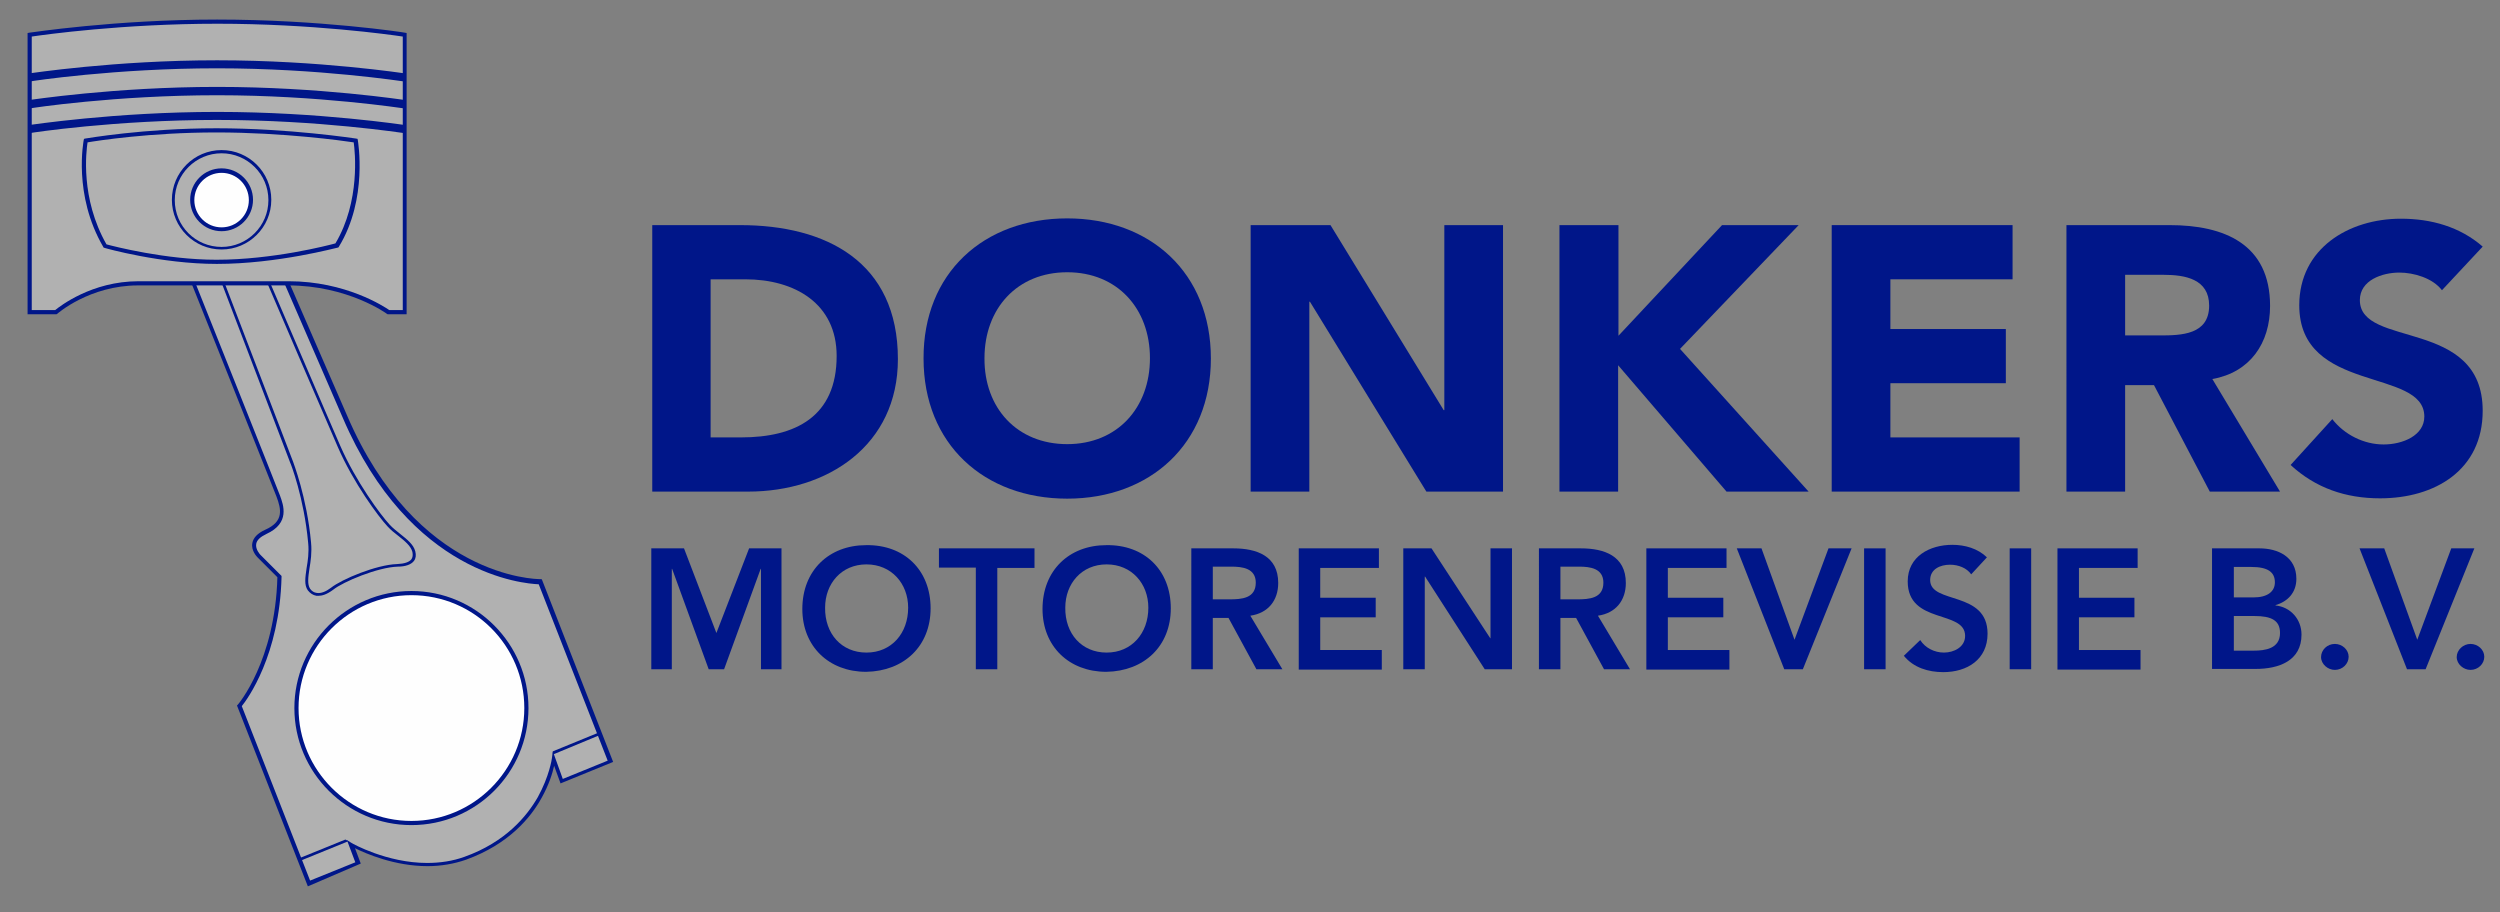
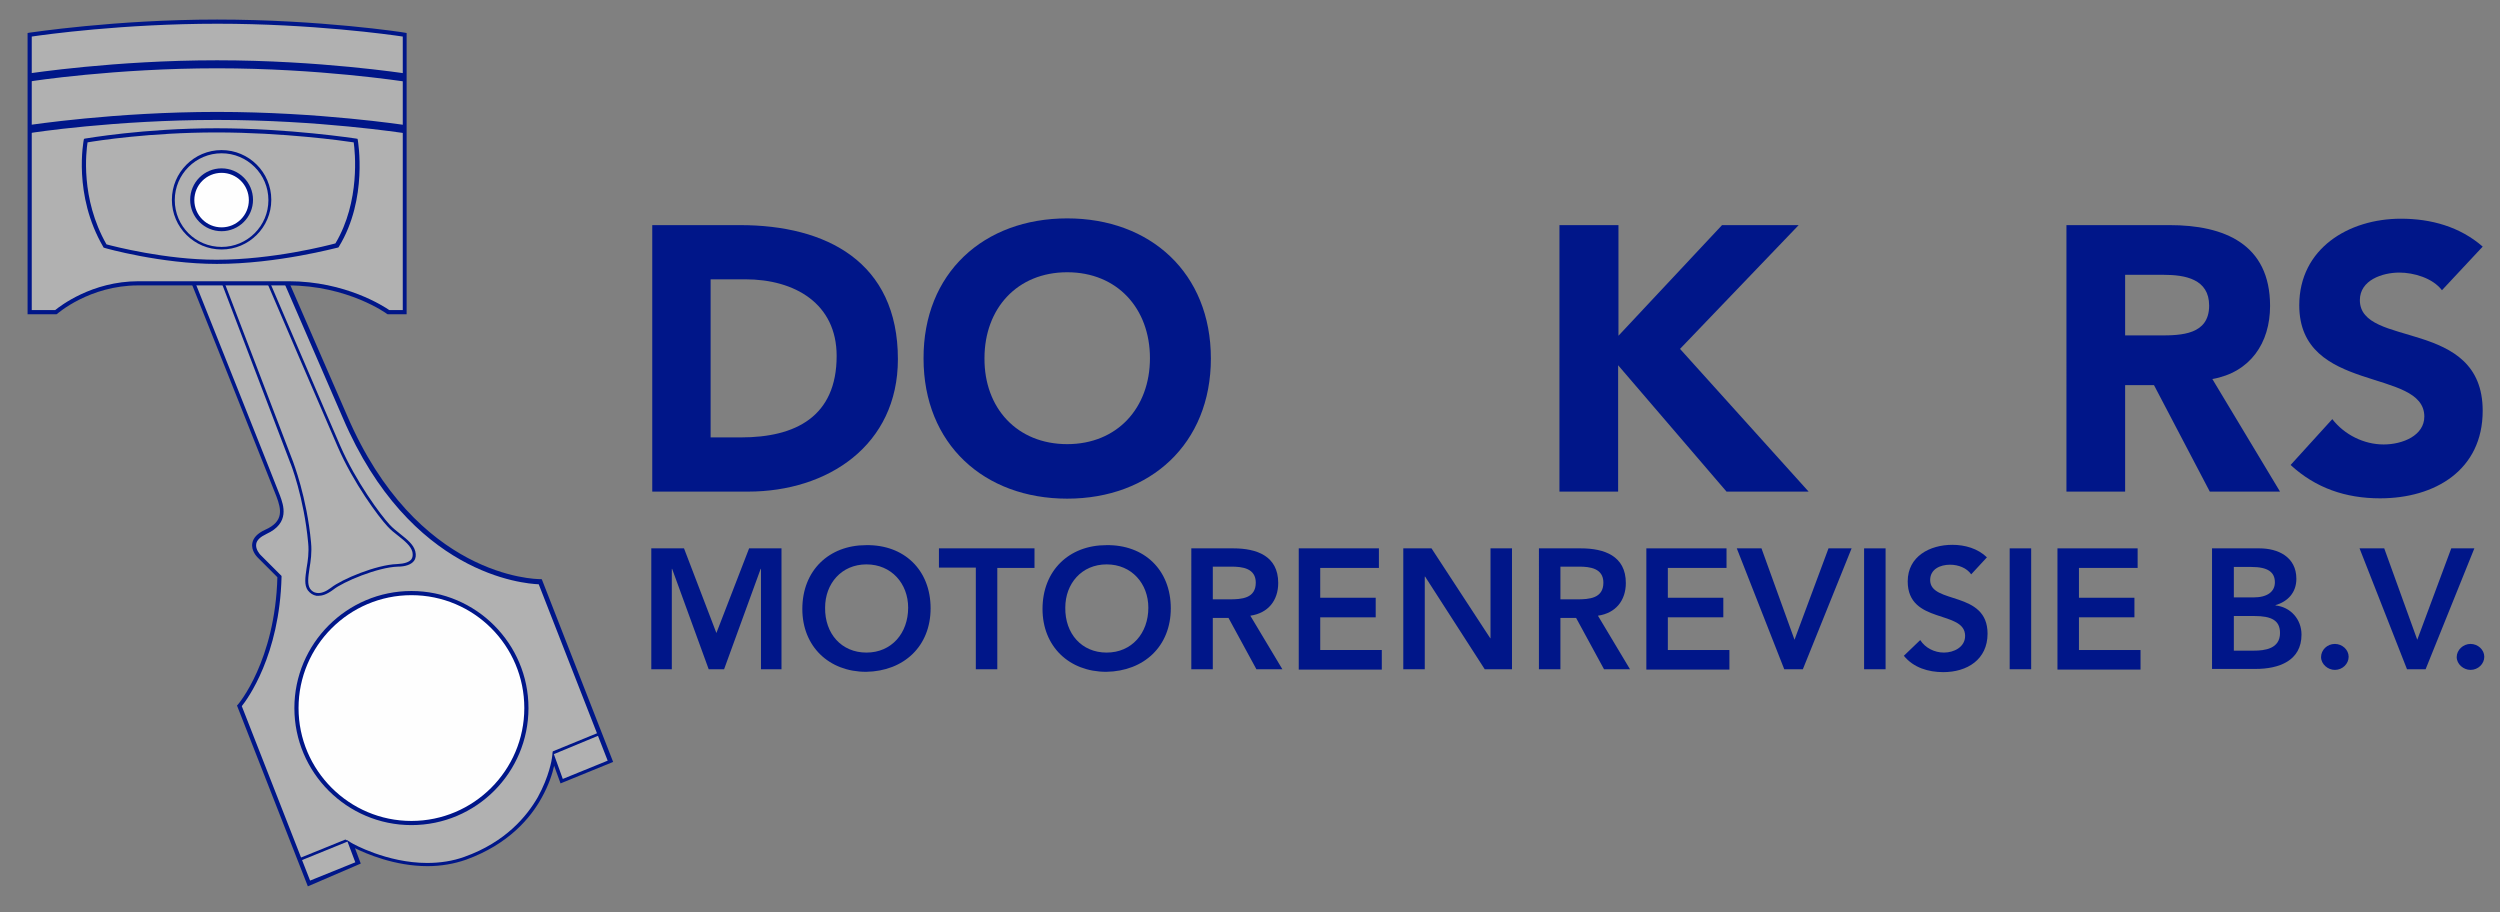
<svg xmlns="http://www.w3.org/2000/svg" xmlns:xlink="http://www.w3.org/1999/xlink" version="1.1" id="Laag_1" x="0px" y="0px" viewBox="0 0 779.6 284.5" style="enable-background:new 0 0 779.6 284.5;" xml:space="preserve">
  <rect x="0" y="0" width="779.6" height="284.5" fill="#808080" stroke="none" />
  <style type="text/css">
	.st0{clip-path:url(#SVGID_2_);fill:#B1B1B1;}
	.st1{clip-path:url(#SVGID_2_);fill:#001689;}
	.st2{clip-path:url(#SVGID_2_);fill:#FEFEFE;}
	.st3{fill:#001689;}
</style>
  <g>
    <defs>
      <rect id="SVGID_1_" x="-14.2" y="-8.8" width="229.7" height="293.2" />
    </defs>
    <clipPath id="SVGID_2_">
      <use xlink:href="#SVGID_1_" style="overflow:visible;" />
    </clipPath>
    <path class="st0" d="M88.2,85.5l19.3,44.4c22.3,51.9,61,51.5,61,51.5l21.9,56l-15.2,6.2l-2.6-7.1c0,0-2.1,22.1-27.5,31.1   c-17.4,6.2-35.6-4.3-35.6-4.3l2.1,5.8l-15.2,6.2l-21.7-55.4c0,0,11.8-13.5,12.5-40.4l-6.4-6.4c0,0-4.5-4.5,2.1-7.5   c6.7-3,5.2-7.7,3.9-11.2c-1.3-3.4-27.3-68.5-27.3-68.5L88.2,85.5z" />
    <path class="st1" d="M96,276.4L73.9,220l0.3-0.3c0.1-0.1,11.6-13.6,12.3-39.7l-6.2-6.2c-0.1-0.1-2.1-2.1-1.6-4.5   c0.3-1.6,1.6-3,4-4.1c5.9-2.6,5-6.4,3.5-10.4c-1.3-3.4-27-67.8-27.3-68.5l-0.3-0.9l30.1-0.7l19.5,44.8   c21.7,50.6,58.8,51.1,60.3,51.1h0.4l0.2,0.4l22.1,56.6l-16.4,6.7l-2-5.5c-0.5,2.3-1.6,5.9-3.9,10c-3.4,6.2-10.3,14.5-23.6,19.3   c-3.7,1.3-7.8,2-12,2c-10.2,0-19.2-3.9-22.6-5.6l1.8,4.8L96,276.4z M75.4,220.2l21.3,54.4l14.1-5.7l-2.6-6.9l1.5,0.9   c0.1,0.1,10.9,6.2,23.5,6.2c4.1,0,8-0.6,11.6-1.9c12.9-4.6,19.5-12.7,22.9-18.6c3.6-6.5,4.4-12,4.4-12.1l0.3-2.2l3.1,8.6l14-5.7   l-21.5-55c-4.6-0.2-40.1-2.9-61.1-51.9l-19.1-44l-27.4,0.6c3.1,7.7,25.7,64.4,26.9,67.6c1.1,3,3.2,8.6-4.2,12   c-1.9,0.9-3,1.9-3.2,3.1c-0.3,1.7,1.2,3.3,1.3,3.4l6.6,6.6l0,0.3C87.2,204.4,77.1,218.1,75.4,220.2" />
    <path class="st0" d="M121.2,97.3c0,0-12.1-9-31.2-9H67.6H43.1c-15.7,0-25.8,9-25.8,9H9.2V10.8c0,0,26.2-4.1,58.5-4.1   c32.3,0,58.5,4.1,58.5,4.1v86.5H121.2z" />
    <path class="st1" d="M126.8,98h-5.9l-0.2-0.1c-0.1-0.1-12.2-8.9-30.9-8.9H43.1c-15.2,0-25.2,8.8-25.3,8.9L17.6,98h-9V10.3l0.5-0.1   c0.3,0,26.6-4.1,58.6-4.1c32,0,58.3,4,58.6,4.1l0.5,0.1V98z M121.4,96.7h4.2V11.4c-3.9-0.6-28.5-4-57.8-4c-29.4,0-53.9,3.4-57.9,4   v85.3h7.3c1.5-1.2,11.4-9,26-9h46.8C107.8,87.7,119.8,95.6,121.4,96.7" />
    <path class="st2" d="M78.2,62.4c0,5-4.1,9.1-9.1,9.1c-5,0-9.1-4.1-9.1-9.1c0-5,4.1-9.1,9.1-9.1C74.1,53.2,78.2,57.3,78.2,62.4" />
    <path class="st1" d="M69.1,72.1c-5.4,0-9.8-4.4-9.8-9.8c0-5.4,4.4-9.8,9.8-9.8c5.4,0,9.8,4.4,9.8,9.8   C78.9,67.7,74.5,72.1,69.1,72.1 M69.1,53.9c-4.7,0-8.5,3.8-8.5,8.5c0,4.7,3.8,8.5,8.5,8.5c4.7,0,8.5-3.8,8.5-8.5   C77.6,57.7,73.8,53.9,69.1,53.9" />
    <path class="st1" d="M69.1,77.8c-8.5,0-15.5-6.9-15.5-15.5c0-8.5,6.9-15.5,15.5-15.5c8.5,0,15.5,6.9,15.5,15.5   C84.6,70.9,77.6,77.8,69.1,77.8 M69.1,47.8c-8,0-14.6,6.5-14.6,14.6c0,8.1,6.5,14.6,14.6,14.6c8,0,14.6-6.5,14.6-14.6   C83.7,54.3,77.1,47.8,69.1,47.8" />
    <path class="st1" d="M126,25.4c-0.3,0-26.5-4.1-58.3-4.1c-31.8,0-58,4-58.3,4.1L9,22.9c0.3,0,26.7-4.1,58.7-4.1s58.4,4.1,58.7,4.1   L126,25.4z" />
-     <path class="st1" d="M126,33.8c-0.3,0-26.5-4.1-58.3-4.1c-31.8,0-58,4-58.3,4.1L9,31.2c0.3,0,26.7-4.1,58.7-4.1s58.4,4.1,58.7,4.1   L126,33.8z" />
    <path class="st1" d="M126,41.5c-0.3,0-26.5-4.1-58.3-4.1c-31.8,0-58,4-58.3,4.1L9,39c0.3,0,26.7-4.1,58.7-4.1s58.4,4.1,58.7,4.1   L126,41.5z" />
    <path class="st1" d="M67.6,82.3c-17.3,0-34.8-4.9-35-5l-0.3-0.1l-0.1-0.2c-9.5-16.3-6.1-33.1-6.1-33.3l0.1-0.4l0.4-0.1   c0.2,0,18.1-3.2,40.9-3.2c22.8,0,43.3,3.2,43.5,3.2l0.5,0.1l0.1,0.5c0,0.2,3.2,18.2-5.9,33.1l-0.1,0.2l-0.2,0.1   C105.1,77.2,86.6,82.3,67.6,82.3 M33.2,76.2c2.2,0.6,18.4,4.8,34.3,4.8c17.6,0,34.9-4.5,37.1-5.1c7.8-13.1,6.1-28.7,5.7-31.5   c-3.2-0.5-22-3.1-42.8-3.1c-20.7,0-37.3,2.6-40.2,3.1C26.9,47.1,25,61.8,33.2,76.2" />
    <path class="st2" d="M164.2,220.8c0-19.8-16-35.8-35.8-35.8s-35.8,16-35.8,35.8c0,19.8,16,35.8,35.8,35.8S164.2,240.6,164.2,220.8" />
    <path class="st1" d="M128.3,257.3c-20.1,0-36.5-16.4-36.5-36.5c0-20.1,16.4-36.5,36.5-36.5c20.1,0,36.5,16.4,36.5,36.5   C164.8,240.9,148.5,257.3,128.3,257.3 M128.3,185.6c-19.4,0-35.2,15.8-35.2,35.2c0,19.4,15.8,35.2,35.2,35.2s35.2-15.8,35.2-35.2   C163.5,201.4,147.8,185.6,128.3,185.6" />
    <path class="st1" d="M99.3,185.8c-0.2,0-0.4,0-0.6,0c-1.1-0.2-2-0.8-2.7-1.7c-1.2-1.7-0.8-4-0.4-6.9c0.4-2.3,0.8-5,0.5-7.9   c-1.3-14.2-5.5-24.9-5.6-25L69.3,88.7l0.8-0.3L91.4,144c0,0.1,4.3,11,5.6,25.2c0.3,3.1-0.1,5.7-0.5,8.1c-0.4,2.7-0.7,4.9,0.2,6.3   c0.5,0.7,1.2,1.2,2.1,1.3c1.3,0.2,2.8-0.4,4.4-1.6c3.4-2.7,14.2-7.2,20.6-7.4c2.3-0.1,3.8-0.6,4.5-1.5c0.4-0.6,0.5-1.3,0.3-2.3   c-0.5-1.9-2.4-3.4-4.4-5c-1.2-0.9-2.4-1.9-3.4-3c-2.8-3-10.6-13.5-15.5-24.8c-3.3-7.5-21.7-50.4-21.9-50.9l0.8-0.3   c0.2,0.4,18.6,43.4,21.9,50.9c4.9,11.2,12.6,21.6,15.4,24.6c1,1.1,2.2,2,3.3,2.9c2.1,1.7,4.1,3.2,4.7,5.4c0.3,1.2,0.2,2.2-0.4,3   c-0.8,1.1-2.6,1.8-5.1,1.8c-6.2,0.2-17,4.7-20.1,7.2C101.9,185.4,100.4,185.8,99.3,185.8" />
    <polygon class="st1" points="93.7,268.4 93.4,267.6 107.7,261.8 108.7,262.3  " />
    <polygon class="st1" points="172.4,235.3 172.4,234.3 186.8,228.4 187.1,229.2  " />
  </g>
  <g>
    <g>
      <path class="st3" d="M203.3,70.2h27.5c26.8,0,49.2,11.4,49.2,41.8c0,26.9-21.9,41.3-46.7,41.3h-29.9V70.2z M221.6,136.4h9.5    c17,0,29.8-6.5,29.8-25.4c0-16.3-13-23.9-28.5-23.9h-10.8V136.4z" />
      <path class="st3" d="M332.8,68.1c25.9,0,44.8,17,44.8,43.7c0,26.6-18.9,43.7-44.8,43.7s-44.8-17-44.8-43.7    C287.9,85.1,306.8,68.1,332.8,68.1z M332.8,138.5c15.6,0,25.8-11.3,25.8-26.8c0-15.5-10.2-26.8-25.8-26.8s-25.8,11.3-25.8,26.8    C306.9,127.3,317.2,138.5,332.8,138.5z" />
-       <path class="st3" d="M390,70.2h24.9l35.3,57.7h0.2V70.2h18.3v83.1h-23.9l-36.3-59.2h-0.2v59.2H390V70.2z" />
      <path class="st3" d="M486.4,70.2h18.3v34.5L537,70.2h23.9l-37,38.6l40.1,44.5h-25.6l-33.8-39.4v39.4h-18.3V70.2z" />
-       <path class="st3" d="M571.1,70.2h56.5v16.9h-38.1v15.5h36v16.9h-36v16.9h40.3v16.9h-58.6V70.2z" />
      <path class="st3" d="M644.4,70.2h32.2c17,0,31.3,5.9,31.3,25.2c0,11.6-6.2,20.7-18,22.8l21.1,35.1h-21.9l-17.4-33.2h-9v33.2h-18.3    V70.2z M662.7,104.6h10.8c6.7,0,15.4-0.2,15.4-9.3c0-8.3-7.5-9.6-14.2-9.6h-12V104.6z" />
      <path class="st3" d="M761.5,90.5c-2.9-3.8-8.8-5.5-13.3-5.5c-5.2,0-12.3,2.3-12.3,8.6c0,15.1,38.3,5.4,38.3,34.5    c0,18.5-14.9,27.3-32,27.3c-10.7,0-20.1-3.2-27.9-10.4l13-14.3c3.8,4.9,9.9,7.9,16,7.9c6,0,12.7-2.8,12.7-8.7c0-15.3-39-7-39-34.7    c0-17.7,15.4-27,31.7-27c9.4,0,18.4,2.5,25.5,8.7L761.5,90.5z" />
    </g>
    <g>
      <path class="st3" d="M203.1,171h10.2l10.1,26.4l10.2-26.4h10.1v37.7h-6.4v-31.3h-0.1l-11.4,31.3H221l-11.4-31.3h-0.1v31.3h-6.4    V171z" />
      <path class="st3" d="M270.1,170c11.8-0.2,20.1,7.7,20.1,19.7c0,11.8-8.3,19.6-20.1,19.8c-11.6,0-19.9-7.9-19.9-19.6    C250.2,177.9,258.5,170,270.1,170z M270.2,203.5c7.8,0,13-6,13-14c0-7.5-5.2-13.5-13-13.5c-7.8,0-12.9,6-12.9,13.5    C257.2,197.6,262.4,203.5,270.2,203.5z" />
      <path class="st3" d="M304.3,177h-11.5V171h29.8v6.1H311v31.6h-6.7V177z" />
      <path class="st3" d="M345,170c11.8-0.2,20.1,7.7,20.1,19.7c0,11.8-8.3,19.6-20.1,19.8c-11.6,0-19.9-7.9-19.9-19.6    C325.1,177.9,333.4,170,345,170z M345.1,203.5c7.8,0,13-6,13-14c0-7.5-5.2-13.5-13-13.5c-7.8,0-12.9,6-12.9,13.5    C332.1,197.6,337.3,203.5,345.1,203.5z" />
      <path class="st3" d="M371.5,171h13.1c7.2,0,14,2.3,14,10.8c0,5.4-3.1,9.4-8.7,10.2l10,16.7h-8.1l-8.7-16h-4.9v16h-6.7V171z     M383.4,186.9c3.8,0,8.2-0.3,8.2-5.2c0-4.5-4.2-5-7.6-5h-5.8v10.2H383.4z" />
      <path class="st3" d="M405,171h25v6.1h-18.3v9.3H429v6.1h-17.3v10.2h19.2v6.1H405V171z" />
      <path class="st3" d="M437.5,171h8.9l18.3,28l0.1,0.1h-0.1l0.1-0.1v-28h6.7v37.7H463l-18.6-28.9h-0.1v28.9h-6.7V171z" />
      <path class="st3" d="M479.9,171H493c7.2,0,14,2.3,14,10.8c0,5.4-3.1,9.4-8.7,10.2l10,16.7h-8.1l-8.7-16h-4.9v16h-6.7V171z     M491.8,186.9c3.8,0,8.2-0.3,8.2-5.2c0-4.5-4.2-5-7.6-5h-5.8v10.2H491.8z" />
      <path class="st3" d="M513.4,171h25v6.1h-18.3v9.3h17.3v6.1h-17.3v10.2h19.2v6.1h-25.9V171z" />
      <path class="st3" d="M541.6,171h7.7l10.3,28.5l10.6-28.5h7.2l-15.2,37.7h-5.8L541.6,171z" />
      <path class="st3" d="M581.3,171h6.7v37.7h-6.7V171z" />
      <path class="st3" d="M614.7,179.1c-1.4-2-4-3-6.6-3c-3.1,0-6.2,1.4-6.2,4.8c0,7.6,17.9,3.2,17.9,16.7c0,8.1-6.4,12-13.8,12    c-4.7,0-9.3-1.4-12.3-5.1l5.1-4.9c1.6,2.5,4.5,3.9,7.4,3.9c3.1,0,6.6-1.7,6.6-5.2c0-8.2-17.9-3.5-17.9-17    c0-7.8,6.9-11.4,13.9-11.4c3.9,0,7.9,1.1,10.8,3.9L614.7,179.1z" />
      <path class="st3" d="M626.7,171h6.7v37.7h-6.7V171z" />
      <path class="st3" d="M641.6,171h25v6.1h-18.3v9.3h17.3v6.1h-17.3v10.2h19.2v6.1h-25.9V171z" />
      <path class="st3" d="M689.9,171h14.7c5.7,0,11.5,2.6,11.5,9.5c0,4.3-2.7,7.1-6.5,8.2v0.1c4.7,0.5,8.1,4.3,8.1,9.1    c0,8.2-7.1,10.7-14.3,10.7h-13.6V171z M696.6,186.3h6.1c4.5,0,6.7-1.9,6.7-4.7c0-3.2-2.2-4.8-7.3-4.8h-5.5V186.3z M696.6,202.9    h6.2c3.5,0,8.2-0.6,8.2-5.5c0-3.9-2.6-5.3-8-5.3h-6.4V202.9z" />
      <path class="st3" d="M728.1,200.8c2.3,0,4.3,1.8,4.3,4s-1.9,4.1-4.3,4.1c-2.2,0-4.3-1.8-4.3-4S725.7,200.8,728.1,200.8z" />
      <path class="st3" d="M735.8,171h7.7l10.3,28.5l10.6-28.5h7.2l-15.2,37.7h-5.8L735.8,171z" />
      <path class="st3" d="M770.4,200.8c2.3,0,4.3,1.8,4.3,4s-1.9,4.1-4.3,4.1c-2.2,0-4.3-1.8-4.3-4S768.1,200.8,770.4,200.8z" />
    </g>
  </g>
</svg>